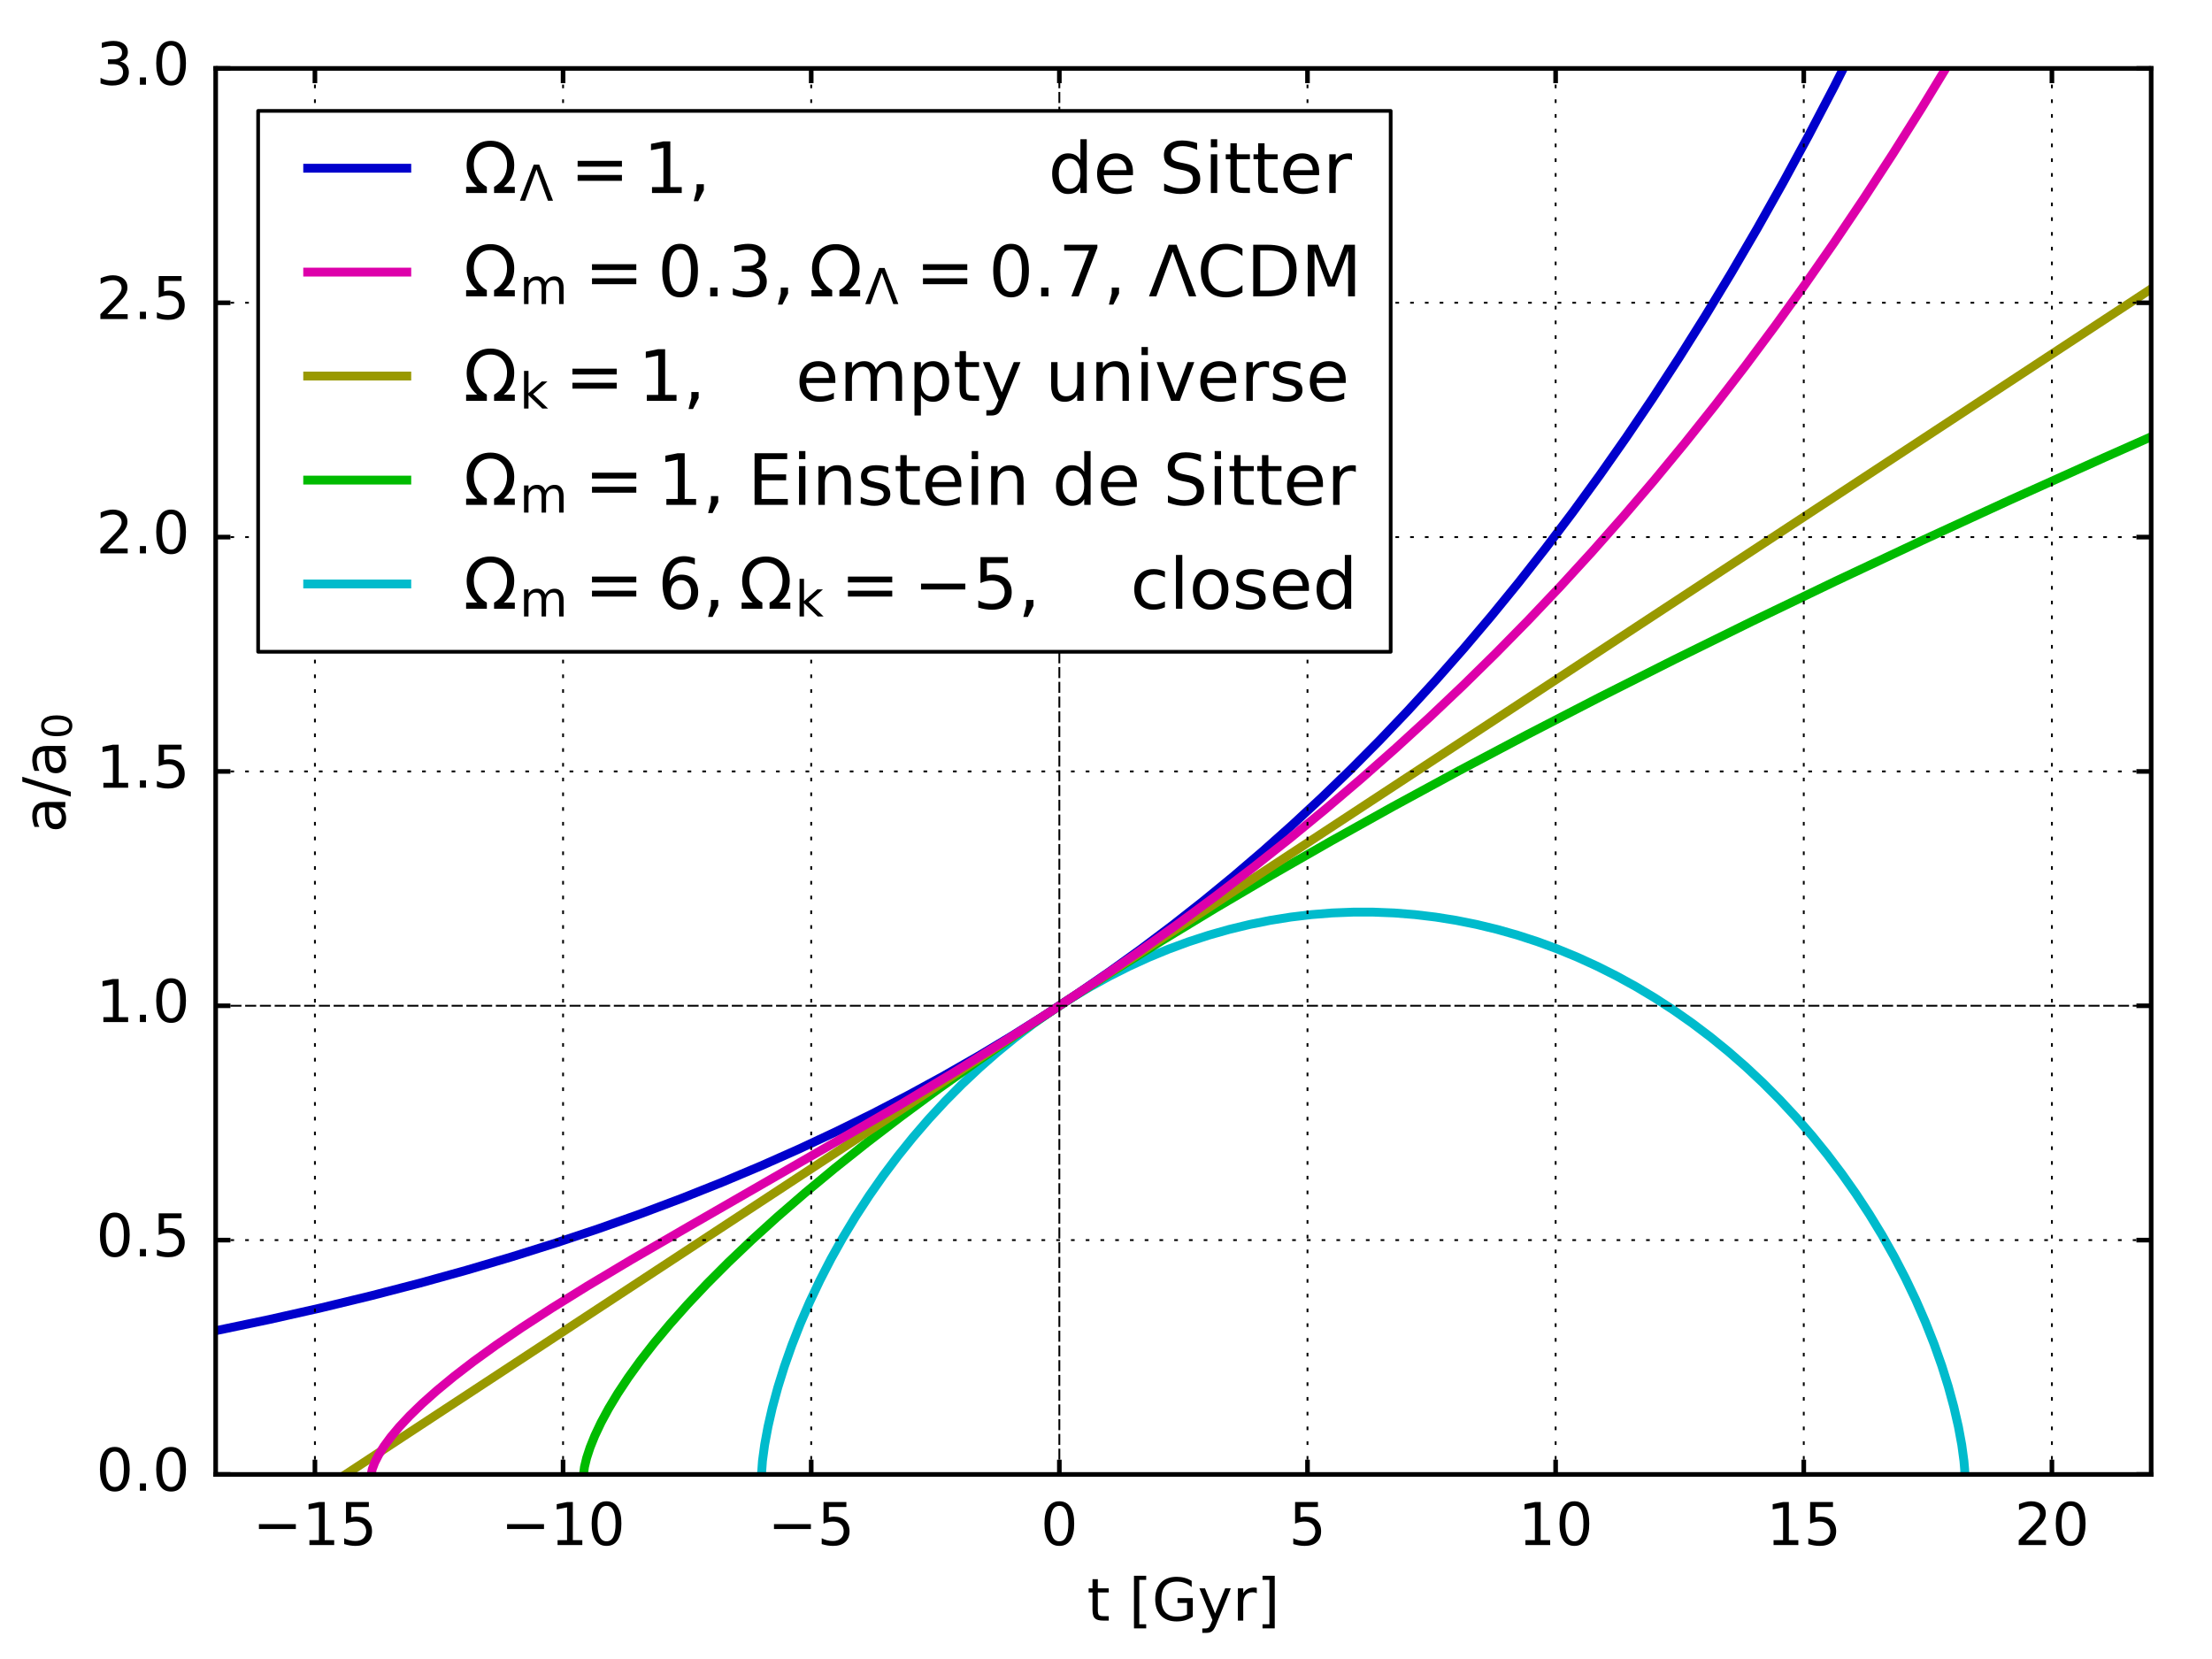
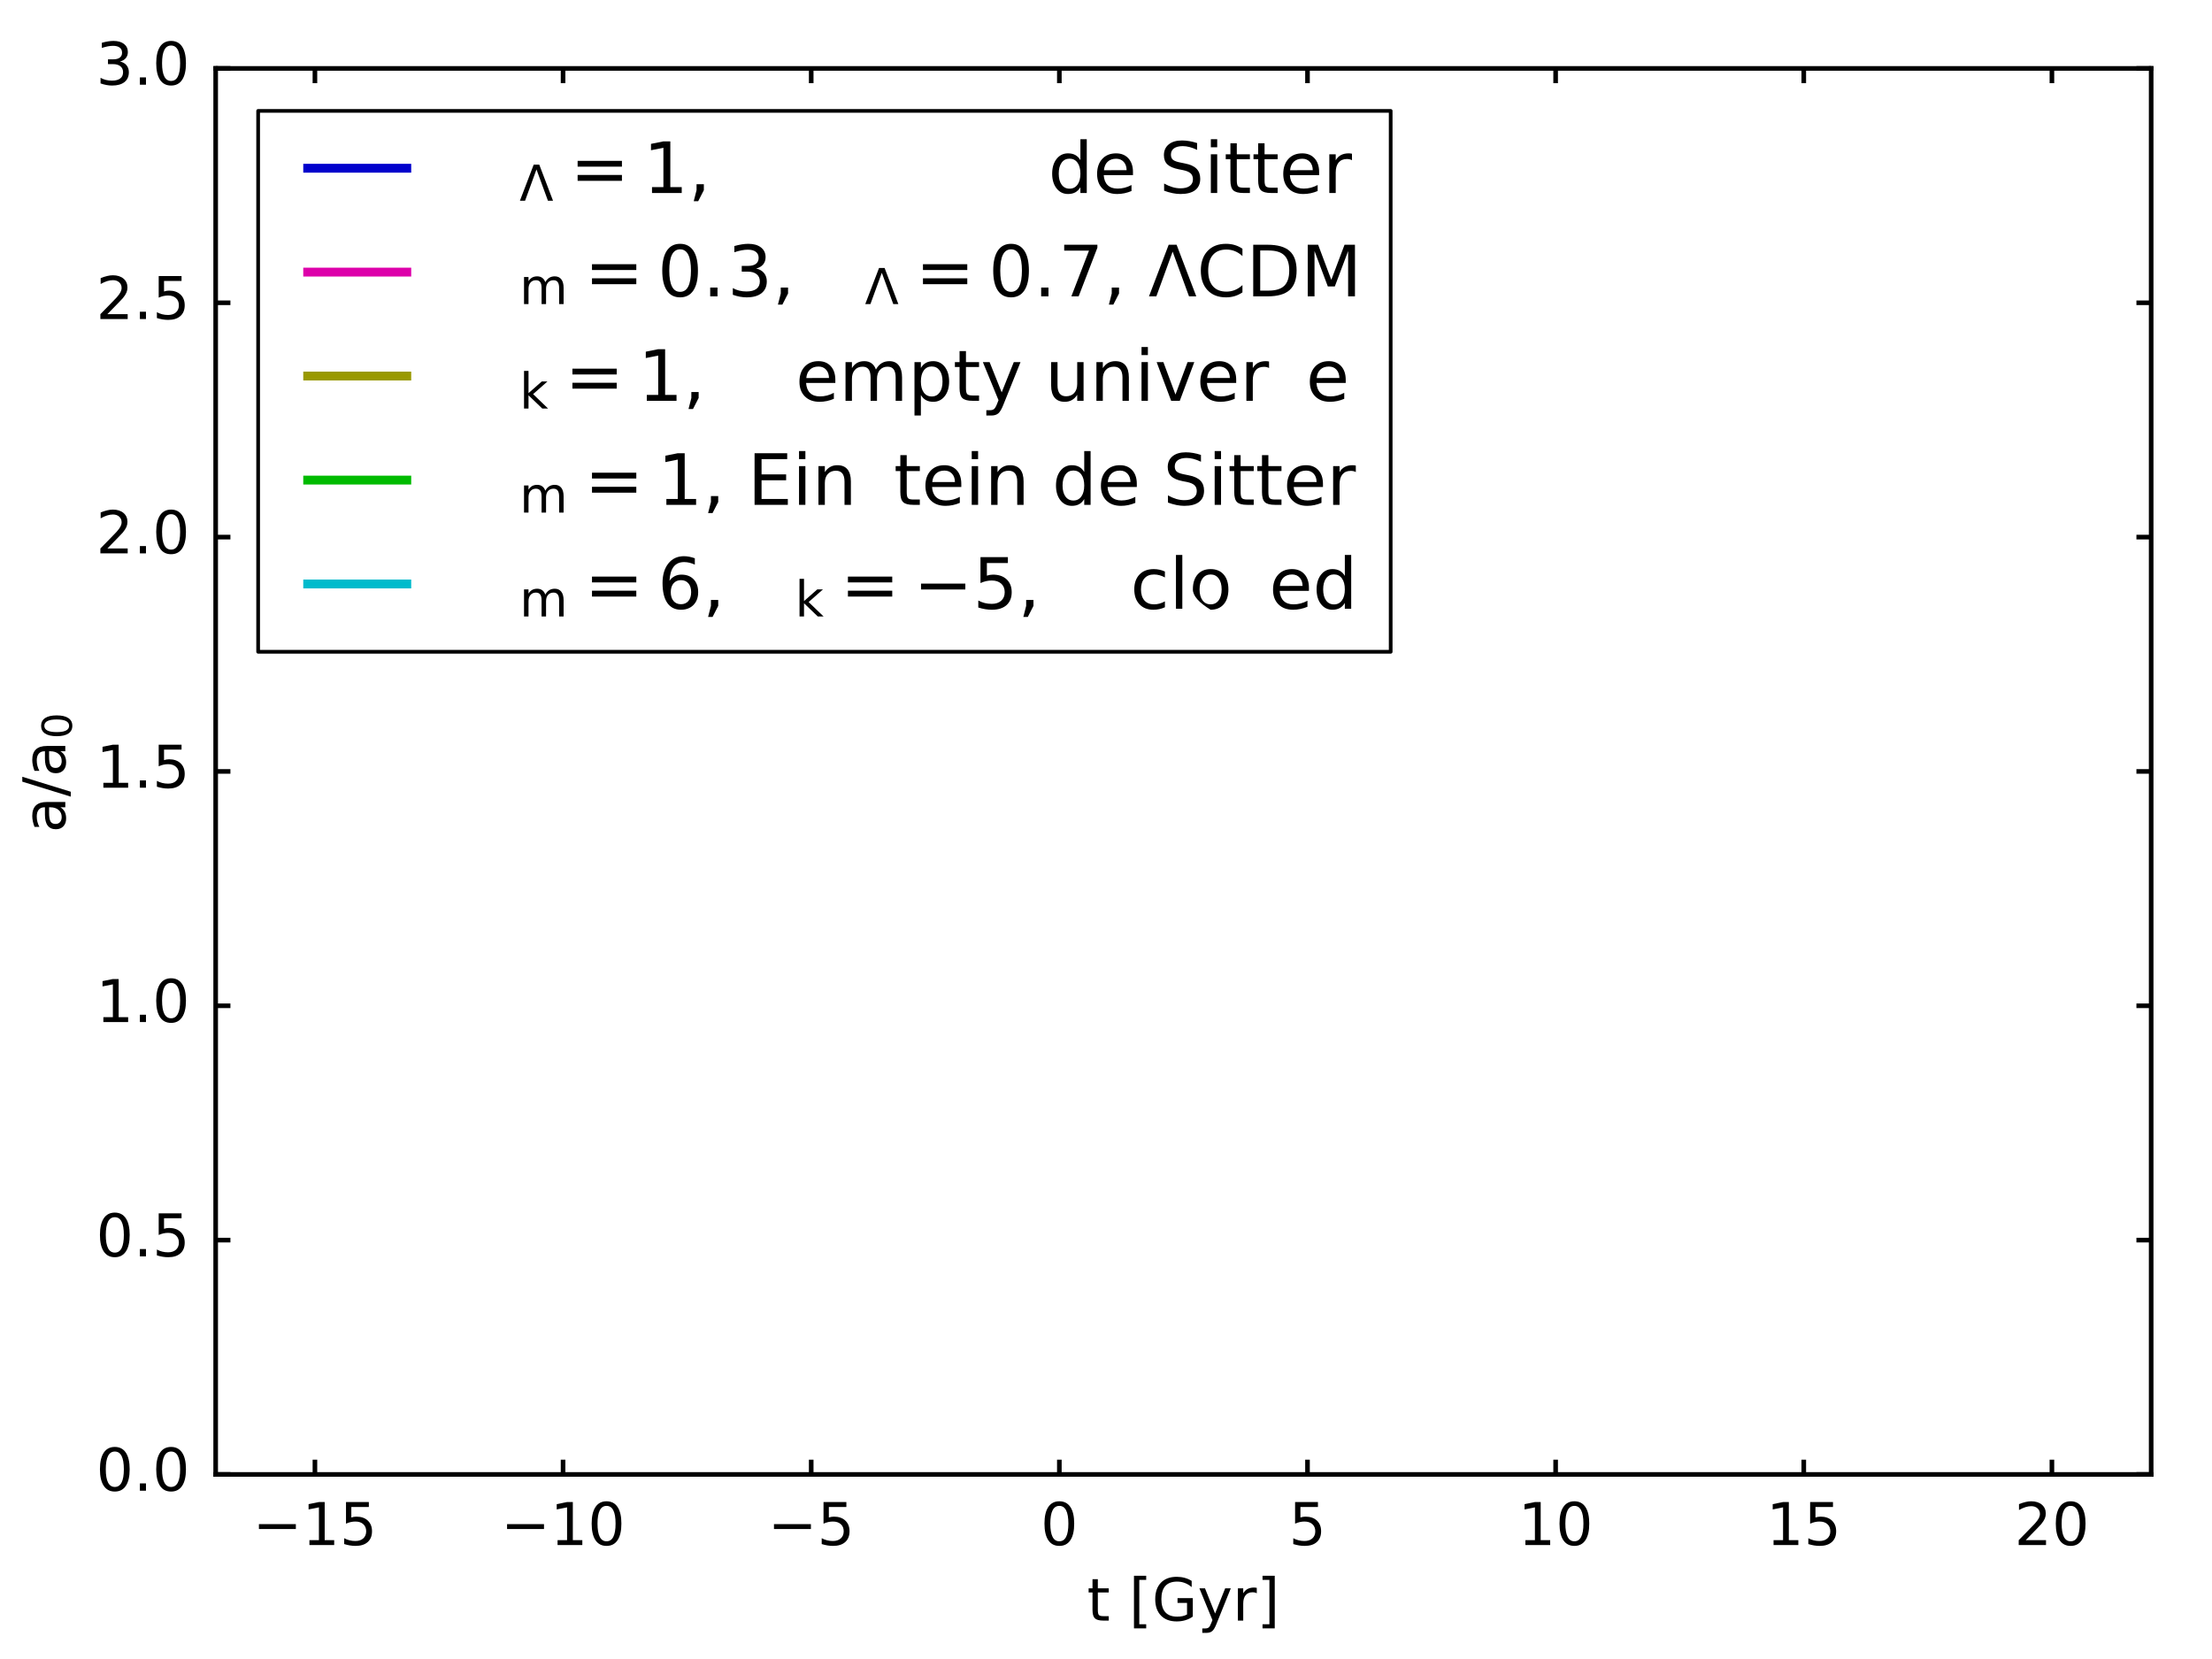
<svg xmlns="http://www.w3.org/2000/svg" xmlns:xlink="http://www.w3.org/1999/xlink" height="450px" version="1.1" viewBox="0 0 600 450" width="600px">
  <title>mplwp_universe_scale_evolution.svg</title>
  <desc>http://commons.wikimedia.org/wiki/File:mplwp_universe_scale_evolution.svg
Plot created with mplwp, the Matplotlib extension for Wikipedia plots.</desc>
  <defs>
    <style type="text/css">
*{stroke-linecap:butt;stroke-linejoin:round;stroke-miterlimit:100000;}
  </style>
  </defs>
  <defs>
    <clipPath id="pa0bd6c6503">
-       <rect height="381.375" width="525.0" x="58.5" y="18.562" />
-     </clipPath>
+       </clipPath>
  </defs>
  <g id="figure_1">
    <g id="patch_1">
      <path d="M 0 450  L 600 450  L 600 0  L 0 0  z  " style="fill:#ffffff;" />
    </g>
    <g id="axes_1">
      <g id="patch_2">
        <path d="M 58.5 399.938  L 583.5 399.938  L 583.5 18.562  L 58.5 18.562  z  " style="fill:#ffffff;" />
      </g>
      <g id="line2d_1">
        <path clip-path="url(#pa0bd6c6503)" d="M 206.554 399.938  L 206.815 396.26  L 207.403 391.917  L 208.317 386.97  L 209.492 381.841  L 210.993 376.301  L 212.756 370.65  L 214.78 364.901  L 217.065 359.071  L 219.611 353.182  L 222.418 347.256  L 225.421 341.434  L 228.62 335.709  L 232.08 329.977  L 235.736 324.358  L 239.522 318.945  L 243.504 313.639  L 247.617 308.528  L 251.926 303.53  L 256.365 298.725  L 260.935 294.109  L 265.57 289.741  L 270.336 285.553  L 275.232 281.548  L 280.194 277.776  L 285.22 274.232  L 290.378 270.868  L 295.6 267.73  L 300.888 264.814  L 306.176 262.15  L 311.529 259.7  L 316.948 257.464  L 322.432 255.444  L 327.915 253.66  L 333.465 252.09  L 339.014 250.752  L 344.563 249.642  L 350.112 248.756  L 355.726 248.085  L 361.34 247.638  L 366.955 247.415  L 372.569 247.415  L 378.183 247.638  L 383.798 248.085  L 389.412 248.756  L 394.961 249.642  L 400.51 250.752  L 406.059 252.09  L 411.543 253.64  L 417.027 255.421  L 422.445 257.413  L 427.864 259.643  L 433.217 262.088  L 438.505 264.745  L 443.728 267.617  L 448.885 270.705  L 453.977 274.011  L 459.004 277.538  L 463.965 281.291  L 468.796 285.222  L 473.562 289.385  L 478.197 293.728  L 482.767 298.317  L 487.206 303.093  L 491.515 308.059  L 495.628 313.137  L 499.61 318.406  L 503.396 323.78  L 507.052 329.355  L 510.512 335.038  L 513.776 340.829  L 516.845 346.73  L 519.652 352.608  L 522.263 358.598  L 524.613 364.551  L 526.702 370.454  L 528.465 376.077  L 529.967 381.581  L 531.207 386.97  L 532.121 391.917  L 532.709 396.26  L 532.904 398.474  L 532.97 399.938  L 532.97 399.938  " style="fill:none;stroke:#00bbcc;stroke-linecap:square;stroke-width:2.4;" />
      </g>
      <g id="line2d_2">
        <path clip-path="url(#pa0bd6c6503)" d="M 158.274 399.938  L 158.529 397.935  L 159.124 395.47  L 160.06 392.611  L 161.335 389.443  L 163.036 385.848  L 165.077 382.066  L 167.544 377.973  L 170.435 373.615  L 173.752 369.023  L 177.494 364.223  L 181.746 359.132  L 186.509 353.784  L 191.782 348.204  L 197.565 342.411  L 203.943 336.342  L 210.832 330.098  L 218.316 323.616  L 226.395 316.915  L 235.155 309.942  L 244.51 302.782  L 254.545 295.384  L 265.261 287.763  L 276.657 279.932  L 288.818 271.848  L 301.66 263.58  L 315.267 255.084  L 329.725 246.322  L 344.948 237.358  L 361.022 228.155  L 377.861 218.77  L 395.635 209.121  L 414.26 199.266  L 433.735 189.212  L 454.146 178.928  L 475.493 168.421  L 497.859 157.663  L 521.162 146.702  L 545.485 135.51  L 570.828 124.094  L 583.5 118.474  L 583.5 118.474  " style="fill:none;stroke:#00bb00;stroke-linecap:square;stroke-width:2.4;" />
      </g>
      <g id="line2d_3">
        <path clip-path="url(#pa0bd6c6503)" d="M 93.738 399.938  L 583.5 78.355  L 583.5 78.355  " style="fill:none;stroke:#999900;stroke-linecap:square;stroke-width:2.4;" />
      </g>
      <g id="line2d_4">
        <path clip-path="url(#pa0bd6c6503)" d="M 58.5 360.953  L 73.095 357.9  L 87.165 354.732  L 100.71 351.456  L 113.835 348.055  L 126.54 344.537  L 138.93 340.875  L 150.9 337.108  L 162.555 333.21  L 173.895 329.185  L 185.025 324.998  L 195.84 320.693  L 206.445 316.231  L 216.735 311.662  L 226.815 306.945  L 236.685 302.081  L 246.345 297.075  L 255.795 291.929  L 265.14 286.588  L 274.275 281.112  L 283.305 275.438  L 292.125 269.636  L 300.84 263.636  L 309.45 257.438  L 317.955 251.039  L 326.25 244.521  L 334.44 237.805  L 342.525 230.891  L 350.505 223.778  L 358.485 216.365  L 366.36 208.745  L 374.13 200.916  L 381.795 192.878  L 389.46 184.516  L 397.02 175.938  L 404.475 167.145  L 411.93 158.006  L 419.28 148.645  L 426.63 138.922  L 433.875 128.969  L 441.12 118.637  L 448.26 108.07  L 455.4 97.105  L 462.54 85.729  L 469.575 74.102  L 476.61 62.044  L 483.645 49.541  L 490.575 36.771  L 497.505 23.537  L 504.435 9.82  L 509.732 -1  L 509.732 -1  " style="fill:none;stroke:#0000cc;stroke-linecap:square;stroke-width:2.4;" />
      </g>
      <g id="line2d_5">
        <path clip-path="url(#pa0bd6c6503)" d="M 100.688 399.938  L 100.978 398.479  L 101.654 396.682  L 102.716 394.599  L 104.165 392.291  L 105.999 389.793  L 108.317 387.022  L 111.117 384.024  L 114.497 380.742  L 118.456 377.216  L 123.091 373.396  L 128.402 369.313  L 134.485 364.92  L 141.534 360.109  L 149.742 354.784  L 159.398 348.791  L 171.179 341.753  L 186.822 332.683  L 244.18 299.659  L 259.147 290.653  L 272.569 282.321  L 285.122 274.268  L 297 266.384  L 308.297 258.62  L 319.209 250.851  L 329.734 243.085  L 339.97 235.257  L 349.916 227.373  L 359.669 219.359  L 369.228 211.215  L 378.595 202.944  L 387.768 194.549  L 396.845 185.941  L 405.729 177.212  L 414.516 168.267  L 423.207 159.104  L 431.801 149.719  L 440.298 140.11  L 448.699 130.274  L 457.003 120.21  L 465.211 109.916  L 473.419 99.264  L 481.53 88.372  L 489.545 77.238  L 497.56 65.723  L 505.478 53.957  L 513.396 41.791  L 521.217 29.365  L 529.039 16.519  L 536.764 3.406  L 539.303 -1  L 539.303 -1  " style="fill:none;stroke:#dd00aa;stroke-linecap:square;stroke-width:2.4;" />
      </g>
      <g id="patch_3">
        <path d="M 58.5 18.562  L 583.5 18.562  " style="fill:none;stroke:#000000;stroke-linecap:square;stroke-linejoin:miter;stroke-width:1.25;" />
      </g>
      <g id="patch_4">
        <path d="M 583.5 399.938  L 583.5 18.562  " style="fill:none;stroke:#000000;stroke-linecap:square;stroke-linejoin:miter;stroke-width:1.25;" />
      </g>
      <g id="patch_5">
        <path d="M 58.5 399.938  L 583.5 399.938  " style="fill:none;stroke:#000000;stroke-linecap:square;stroke-linejoin:miter;stroke-width:1.25;" />
      </g>
      <g id="patch_6">
        <path d="M 58.5 399.938  L 58.5 18.562  " style="fill:none;stroke:#000000;stroke-linecap:square;stroke-linejoin:miter;stroke-width:1.25;" />
      </g>
      <g id="matplotlib.axis_1">
        <g id="xtick_1">
          <g id="line2d_6">
            <path clip-path="url(#pa0bd6c6503)" d="M 85.423 399.938  L 85.423 18.562  " style="fill:none;stroke:#000000;stroke-dasharray:1,3;stroke-dashoffset:0.0;stroke-width:0.5;" />
          </g>
          <g id="line2d_7">
            <defs>
              <path d="M 0 0  L 0 -4  " id="m995b086618" style="stroke:#000000;stroke-width:1.25;" />
            </defs>
            <g>
              <use style="stroke:#000000;stroke-width:1.25;" x="85.423" xlink:href="#m995b086618" y="399.938" />
            </g>
          </g>
          <g id="line2d_8">
            <defs>
              <path d="M 0 0  L 0 4  " id="m87e671568e" style="stroke:#000000;stroke-width:1.25;" />
            </defs>
            <g>
              <use style="stroke:#000000;stroke-width:1.25;" x="85.423" xlink:href="#m87e671568e" y="18.562" />
            </g>
          </g>
          <g id="text_1">
            <defs>
              <path d="M 12.406 8.297  L 28.516 8.297  L 28.516 63.922  L 10.984 60.406  L 10.984 69.391  L 28.422 72.906  L 38.281 72.906  L 38.281 8.297  L 54.391 8.297  L 54.391 0  L 12.406 0  z  " id="DejaVuSans-31" />
              <path d="M 10.797 72.906  L 49.516 72.906  L 49.516 64.594  L 19.828 64.594  L 19.828 46.734  Q 21.969 47.469 24.109 47.828  Q 26.266 48.188 28.422 48.188  Q 40.625 48.188 47.75 41.5  Q 54.891 34.812 54.891 23.391  Q 54.891 11.625 47.562 5.094  Q 40.234 -1.422 26.906 -1.422  Q 22.312 -1.422 17.547 -0.641  Q 12.797 0.141 7.719 1.703  L 7.719 11.625  Q 12.109 9.234 16.797 8.062  Q 21.484 6.891 26.703 6.891  Q 35.156 6.891 40.078 11.328  Q 45.016 15.766 45.016 23.391  Q 45.016 31 40.078 35.438  Q 35.156 39.891 26.703 39.891  Q 22.75 39.891 18.812 39.016  Q 14.891 38.141 10.797 36.281  z  " id="DejaVuSans-35" />
              <path d="M 10.594 35.5  L 73.188 35.5  L 73.188 27.203  L 10.594 27.203  z  " id="DejaVuSans-2212" />
            </defs>
            <g transform="translate(68.539 419.095)scale(0.16 -0.16)">
              <use xlink:href="#DejaVuSans-2212" />
              <use x="83.789" xlink:href="#DejaVuSans-31" />
              <use x="147.412" xlink:href="#DejaVuSans-35" />
            </g>
          </g>
        </g>
        <g id="xtick_2">
          <g id="line2d_9">
            <path clip-path="url(#pa0bd6c6503)" d="M 152.731 399.938  L 152.731 18.562  " style="fill:none;stroke:#000000;stroke-dasharray:1,3;stroke-dashoffset:0.0;stroke-width:0.5;" />
          </g>
          <g id="line2d_10">
            <g>
              <use style="stroke:#000000;stroke-width:1.25;" x="152.731" xlink:href="#m995b086618" y="399.938" />
            </g>
          </g>
          <g id="line2d_11">
            <g>
              <use style="stroke:#000000;stroke-width:1.25;" x="152.731" xlink:href="#m87e671568e" y="18.562" />
            </g>
          </g>
          <g id="text_2">
            <defs>
              <path d="M 31.781 66.406  Q 24.172 66.406 20.328 58.906  Q 16.5 51.422 16.5 36.375  Q 16.5 21.391 20.328 13.891  Q 24.172 6.391 31.781 6.391  Q 39.453 6.391 43.281 13.891  Q 47.125 21.391 47.125 36.375  Q 47.125 51.422 43.281 58.906  Q 39.453 66.406 31.781 66.406  M 31.781 74.219  Q 44.047 74.219 50.516 64.516  Q 56.984 54.828 56.984 36.375  Q 56.984 17.969 50.516 8.266  Q 44.047 -1.422 31.781 -1.422  Q 19.531 -1.422 13.062 8.266  Q 6.594 17.969 6.594 36.375  Q 6.594 54.828 13.062 64.516  Q 19.531 74.219 31.781 74.219  " id="DejaVuSans-30" />
            </defs>
            <g transform="translate(135.847 419.095)scale(0.16 -0.16)">
              <use xlink:href="#DejaVuSans-2212" />
              <use x="83.789" xlink:href="#DejaVuSans-31" />
              <use x="147.412" xlink:href="#DejaVuSans-30" />
            </g>
          </g>
        </g>
        <g id="xtick_3">
          <g id="line2d_12">
-             <path clip-path="url(#pa0bd6c6503)" d="M 220.038 399.938  L 220.038 18.562  " style="fill:none;stroke:#000000;stroke-dasharray:1,3;stroke-dashoffset:0.0;stroke-width:0.5;" />
-           </g>
+             </g>
          <g id="line2d_13">
            <g>
              <use style="stroke:#000000;stroke-width:1.25;" x="220.038" xlink:href="#m995b086618" y="399.938" />
            </g>
          </g>
          <g id="line2d_14">
            <g>
              <use style="stroke:#000000;stroke-width:1.25;" x="220.038" xlink:href="#m87e671568e" y="18.562" />
            </g>
          </g>
          <g id="text_3">
            <g transform="translate(208.245 419.095)scale(0.16 -0.16)">
              <use xlink:href="#DejaVuSans-2212" />
              <use x="83.789" xlink:href="#DejaVuSans-35" />
            </g>
          </g>
        </g>
        <g id="xtick_4">
          <g id="line2d_15">
            <path clip-path="url(#pa0bd6c6503)" d="M 287.346 399.938  L 287.346 18.562  " style="fill:none;stroke:#000000;stroke-dasharray:3,1;stroke-dashoffset:0.0;stroke-width:0.5;" />
          </g>
          <g id="line2d_16">
            <g>
              <use style="stroke:#000000;stroke-width:1.25;" x="287.346" xlink:href="#m995b086618" y="399.938" />
            </g>
          </g>
          <g id="line2d_17">
            <g>
              <use style="stroke:#000000;stroke-width:1.25;" x="287.346" xlink:href="#m87e671568e" y="18.562" />
            </g>
          </g>
          <g id="text_4">
            <g transform="translate(282.256 419.095)scale(0.16 -0.16)">
              <use xlink:href="#DejaVuSans-30" />
            </g>
          </g>
        </g>
        <g id="xtick_5">
          <g id="line2d_18">
            <path clip-path="url(#pa0bd6c6503)" d="M 354.654 399.938  L 354.654 18.562  " style="fill:none;stroke:#000000;stroke-dasharray:1,3;stroke-dashoffset:0.0;stroke-width:0.5;" />
          </g>
          <g id="line2d_19">
            <g>
              <use style="stroke:#000000;stroke-width:1.25;" x="354.654" xlink:href="#m995b086618" y="399.938" />
            </g>
          </g>
          <g id="line2d_20">
            <g>
              <use style="stroke:#000000;stroke-width:1.25;" x="354.654" xlink:href="#m87e671568e" y="18.562" />
            </g>
          </g>
          <g id="text_5">
            <g transform="translate(349.564 419.095)scale(0.16 -0.16)">
              <use xlink:href="#DejaVuSans-35" />
            </g>
          </g>
        </g>
        <g id="xtick_6">
          <g id="line2d_21">
            <path clip-path="url(#pa0bd6c6503)" d="M 421.962 399.938  L 421.962 18.562  " style="fill:none;stroke:#000000;stroke-dasharray:1,3;stroke-dashoffset:0.0;stroke-width:0.5;" />
          </g>
          <g id="line2d_22">
            <g>
              <use style="stroke:#000000;stroke-width:1.25;" x="421.962" xlink:href="#m995b086618" y="399.938" />
            </g>
          </g>
          <g id="line2d_23">
            <g>
              <use style="stroke:#000000;stroke-width:1.25;" x="421.962" xlink:href="#m87e671568e" y="18.562" />
            </g>
          </g>
          <g id="text_6">
            <g transform="translate(411.782 419.095)scale(0.16 -0.16)">
              <use xlink:href="#DejaVuSans-31" />
              <use x="63.623" xlink:href="#DejaVuSans-30" />
            </g>
          </g>
        </g>
        <g id="xtick_7">
          <g id="line2d_24">
            <path clip-path="url(#pa0bd6c6503)" d="M 489.269 399.938  L 489.269 18.562  " style="fill:none;stroke:#000000;stroke-dasharray:1,3;stroke-dashoffset:0.0;stroke-width:0.5;" />
          </g>
          <g id="line2d_25">
            <g>
              <use style="stroke:#000000;stroke-width:1.25;" x="489.269" xlink:href="#m995b086618" y="399.938" />
            </g>
          </g>
          <g id="line2d_26">
            <g>
              <use style="stroke:#000000;stroke-width:1.25;" x="489.269" xlink:href="#m87e671568e" y="18.562" />
            </g>
          </g>
          <g id="text_7">
            <g transform="translate(479.089 419.095)scale(0.16 -0.16)">
              <use xlink:href="#DejaVuSans-31" />
              <use x="63.623" xlink:href="#DejaVuSans-35" />
            </g>
          </g>
        </g>
        <g id="xtick_8">
          <g id="line2d_27">
            <path clip-path="url(#pa0bd6c6503)" d="M 556.577 399.938  L 556.577 18.562  " style="fill:none;stroke:#000000;stroke-dasharray:1,3;stroke-dashoffset:0.0;stroke-width:0.5;" />
          </g>
          <g id="line2d_28">
            <g>
              <use style="stroke:#000000;stroke-width:1.25;" x="556.577" xlink:href="#m995b086618" y="399.938" />
            </g>
          </g>
          <g id="line2d_29">
            <g>
              <use style="stroke:#000000;stroke-width:1.25;" x="556.577" xlink:href="#m87e671568e" y="18.562" />
            </g>
          </g>
          <g id="text_8">
            <defs>
              <path d="M 19.188 8.297  L 53.609 8.297  L 53.609 0  L 7.328 0  L 7.328 8.297  Q 12.938 14.109 22.625 23.891  Q 32.328 33.688 34.812 36.531  Q 39.547 41.844 41.422 45.531  Q 43.312 49.219 43.312 52.781  Q 43.312 58.594 39.234 62.25  Q 35.156 65.922 28.609 65.922  Q 23.969 65.922 18.812 64.312  Q 13.672 62.703 7.812 59.422  L 7.812 69.391  Q 13.766 71.781 18.938 73  Q 24.125 74.219 28.422 74.219  Q 39.75 74.219 46.484 68.547  Q 53.219 62.891 53.219 53.422  Q 53.219 48.922 51.531 44.891  Q 49.859 40.875 45.406 35.406  Q 44.188 33.984 37.641 27.219  Q 31.109 20.453 19.188 8.297  " id="DejaVuSans-32" />
            </defs>
            <g transform="translate(546.397 419.095)scale(0.16 -0.16)">
              <use xlink:href="#DejaVuSans-32" />
              <use x="63.623" xlink:href="#DejaVuSans-30" />
            </g>
          </g>
        </g>
        <g id="text_9">
          <defs>
            <path d="M 8.594 75.984  L 29.297 75.984  L 29.297 69  L 17.578 69  L 17.578 -6.203  L 29.297 -6.203  L 29.297 -13.188  L 8.594 -13.188  z  " id="DejaVuSans-5b" />
            <path d="M 30.422 75.984  L 30.422 -13.188  L 9.719 -13.188  L 9.719 -6.203  L 21.391 -6.203  L 21.391 69  L 9.719 69  L 9.719 75.984  z  " id="DejaVuSans-5d" />
            <path d="M 59.516 10.406  L 59.516 29.984  L 43.406 29.984  L 43.406 38.094  L 69.281 38.094  L 69.281 6.781  Q 63.578 2.734 56.688 0.656  Q 49.812 -1.422 42 -1.422  Q 24.906 -1.422 15.25 8.562  Q 5.609 18.562 5.609 36.375  Q 5.609 54.25 15.25 64.234  Q 24.906 74.219 42 74.219  Q 49.125 74.219 55.547 72.453  Q 61.969 70.703 67.391 67.281  L 67.391 56.781  Q 61.922 61.422 55.766 63.766  Q 49.609 66.109 42.828 66.109  Q 29.438 66.109 22.719 58.641  Q 16.016 51.172 16.016 36.375  Q 16.016 21.625 22.719 14.156  Q 29.438 6.688 42.828 6.688  Q 48.047 6.688 52.141 7.594  Q 56.25 8.5 59.516 10.406  " id="DejaVuSans-47" />
            <path d="M 32.172 -5.078  Q 28.375 -14.844 24.75 -17.812  Q 21.141 -20.797 15.094 -20.797  L 7.906 -20.797  L 7.906 -13.281  L 13.188 -13.281  Q 16.891 -13.281 18.938 -11.516  Q 21 -9.766 23.484 -3.219  L 25.094 0.875  L 2.984 54.688  L 12.5 54.688  L 29.594 11.922  L 46.688 54.688  L 56.203 54.688  z  " id="DejaVuSans-79" />
            <path d="M 18.312 70.219  L 18.312 54.688  L 36.812 54.688  L 36.812 47.703  L 18.312 47.703  L 18.312 18.016  Q 18.312 11.328 20.141 9.422  Q 21.969 7.516 27.594 7.516  L 36.812 7.516  L 36.812 0  L 27.594 0  Q 17.188 0 13.234 3.875  Q 9.281 7.766 9.281 18.016  L 9.281 47.703  L 2.688 47.703  L 2.688 54.688  L 9.281 54.688  L 9.281 70.219  z  " id="DejaVuSans-74" />
            <path d="M 41.109 46.297  Q 39.594 47.172 37.812 47.578  Q 36.031 48 33.891 48  Q 26.266 48 22.188 43.047  Q 18.109 38.094 18.109 28.812  L 18.109 0  L 9.078 0  L 9.078 54.688  L 18.109 54.688  L 18.109 46.188  Q 20.953 51.172 25.484 53.578  Q 30.031 56 36.531 56  Q 37.453 56 38.578 55.875  Q 39.703 55.766 41.062 55.516  z  " id="DejaVuSans-72" />
          </defs>
          <g transform="translate(294.856 439.58)scale(0.16 -0.16)">
            <use xlink:href="#DejaVuSans-74" />
            <use x="39.209" xlink:href="#DejaVuSans-20" />
            <use x="70.996" xlink:href="#DejaVuSans-5b" />
            <use x="110.01" xlink:href="#DejaVuSans-47" />
            <use x="187.5" xlink:href="#DejaVuSans-79" />
            <use x="246.68" xlink:href="#DejaVuSans-72" />
            <use x="287.793" xlink:href="#DejaVuSans-5d" />
          </g>
        </g>
      </g>
      <g id="matplotlib.axis_2">
        <g id="ytick_1">
          <g id="line2d_30">
            <path clip-path="url(#pa0bd6c6503)" d="M 58.5 399.938  L 583.5 399.938  " style="fill:none;stroke:#000000;stroke-dasharray:1,3;stroke-dashoffset:0.0;stroke-width:0.5;" />
          </g>
          <g id="line2d_31">
            <defs>
              <path d="M 0 0  L 4 0  " id="mefe770e7f3" style="stroke:#000000;stroke-width:1.25;" />
            </defs>
            <g>
              <use style="stroke:#000000;stroke-width:1.25;" x="58.5" xlink:href="#mefe770e7f3" y="399.938" />
            </g>
          </g>
          <g id="line2d_32">
            <defs>
              <path d="M 0 0  L -4 0  " id="m64259ddfaf" style="stroke:#000000;stroke-width:1.25;" />
            </defs>
            <g>
              <use style="stroke:#000000;stroke-width:1.25;" x="583.5" xlink:href="#m64259ddfaf" y="399.938" />
            </g>
          </g>
          <g id="text_10">
            <defs>
              <path d="M 10.688 12.406  L 21 12.406  L 21 0  L 10.688 0  z  " id="DejaVuSans-2e" />
            </defs>
            <g transform="translate(26.055 404.353)scale(0.16 -0.16)">
              <use xlink:href="#DejaVuSans-30" />
              <use x="63.623" xlink:href="#DejaVuSans-2e" />
              <use x="95.41" xlink:href="#DejaVuSans-30" />
            </g>
          </g>
        </g>
        <g id="ytick_2">
          <g id="line2d_33">
            <path clip-path="url(#pa0bd6c6503)" d="M 58.5 336.375  L 583.5 336.375  " style="fill:none;stroke:#000000;stroke-dasharray:1,3;stroke-dashoffset:0.0;stroke-width:0.5;" />
          </g>
          <g id="line2d_34">
            <g>
              <use style="stroke:#000000;stroke-width:1.25;" x="58.5" xlink:href="#mefe770e7f3" y="336.375" />
            </g>
          </g>
          <g id="line2d_35">
            <g>
              <use style="stroke:#000000;stroke-width:1.25;" x="583.5" xlink:href="#m64259ddfaf" y="336.375" />
            </g>
          </g>
          <g id="text_11">
            <g transform="translate(26.055 340.79)scale(0.16 -0.16)">
              <use xlink:href="#DejaVuSans-30" />
              <use x="63.623" xlink:href="#DejaVuSans-2e" />
              <use x="95.41" xlink:href="#DejaVuSans-35" />
            </g>
          </g>
        </g>
        <g id="ytick_3">
          <g id="line2d_36">
-             <path clip-path="url(#pa0bd6c6503)" d="M 58.5 272.812  L 583.5 272.812  " style="fill:none;stroke:#000000;stroke-dasharray:3,1;stroke-dashoffset:0.0;stroke-width:0.5;" />
-           </g>
+             </g>
          <g id="line2d_37">
            <g>
              <use style="stroke:#000000;stroke-width:1.25;" x="58.5" xlink:href="#mefe770e7f3" y="272.812" />
            </g>
          </g>
          <g id="line2d_38">
            <g>
              <use style="stroke:#000000;stroke-width:1.25;" x="583.5" xlink:href="#m64259ddfaf" y="272.812" />
            </g>
          </g>
          <g id="text_12">
            <g transform="translate(26.055 277.228)scale(0.16 -0.16)">
              <use xlink:href="#DejaVuSans-31" />
              <use x="63.623" xlink:href="#DejaVuSans-2e" />
              <use x="95.41" xlink:href="#DejaVuSans-30" />
            </g>
          </g>
        </g>
        <g id="ytick_4">
          <g id="line2d_39">
            <path clip-path="url(#pa0bd6c6503)" d="M 58.5 209.25  L 583.5 209.25  " style="fill:none;stroke:#000000;stroke-dasharray:1,3;stroke-dashoffset:0.0;stroke-width:0.5;" />
          </g>
          <g id="line2d_40">
            <g>
              <use style="stroke:#000000;stroke-width:1.25;" x="58.5" xlink:href="#mefe770e7f3" y="209.25" />
            </g>
          </g>
          <g id="line2d_41">
            <g>
              <use style="stroke:#000000;stroke-width:1.25;" x="583.5" xlink:href="#m64259ddfaf" y="209.25" />
            </g>
          </g>
          <g id="text_13">
            <g transform="translate(26.055 213.665)scale(0.16 -0.16)">
              <use xlink:href="#DejaVuSans-31" />
              <use x="63.623" xlink:href="#DejaVuSans-2e" />
              <use x="95.41" xlink:href="#DejaVuSans-35" />
            </g>
          </g>
        </g>
        <g id="ytick_5">
          <g id="line2d_42">
            <path clip-path="url(#pa0bd6c6503)" d="M 58.5 145.688  L 583.5 145.688  " style="fill:none;stroke:#000000;stroke-dasharray:1,3;stroke-dashoffset:0.0;stroke-width:0.5;" />
          </g>
          <g id="line2d_43">
            <g>
              <use style="stroke:#000000;stroke-width:1.25;" x="58.5" xlink:href="#mefe770e7f3" y="145.688" />
            </g>
          </g>
          <g id="line2d_44">
            <g>
              <use style="stroke:#000000;stroke-width:1.25;" x="583.5" xlink:href="#m64259ddfaf" y="145.688" />
            </g>
          </g>
          <g id="text_14">
            <g transform="translate(26.055 150.102)scale(0.16 -0.16)">
              <use xlink:href="#DejaVuSans-32" />
              <use x="63.623" xlink:href="#DejaVuSans-2e" />
              <use x="95.41" xlink:href="#DejaVuSans-30" />
            </g>
          </g>
        </g>
        <g id="ytick_6">
          <g id="line2d_45">
            <path clip-path="url(#pa0bd6c6503)" d="M 58.5 82.125  L 583.5 82.125  " style="fill:none;stroke:#000000;stroke-dasharray:1,3;stroke-dashoffset:0.0;stroke-width:0.5;" />
          </g>
          <g id="line2d_46">
            <g>
              <use style="stroke:#000000;stroke-width:1.25;" x="58.5" xlink:href="#mefe770e7f3" y="82.125" />
            </g>
          </g>
          <g id="line2d_47">
            <g>
              <use style="stroke:#000000;stroke-width:1.25;" x="583.5" xlink:href="#m64259ddfaf" y="82.125" />
            </g>
          </g>
          <g id="text_15">
            <g transform="translate(26.055 86.54)scale(0.16 -0.16)">
              <use xlink:href="#DejaVuSans-32" />
              <use x="63.623" xlink:href="#DejaVuSans-2e" />
              <use x="95.41" xlink:href="#DejaVuSans-35" />
            </g>
          </g>
        </g>
        <g id="ytick_7">
          <g id="line2d_48">
            <path clip-path="url(#pa0bd6c6503)" d="M 58.5 18.562  L 583.5 18.562  " style="fill:none;stroke:#000000;stroke-dasharray:1,3;stroke-dashoffset:0.0;stroke-width:0.5;" />
          </g>
          <g id="line2d_49">
            <g>
              <use style="stroke:#000000;stroke-width:1.25;" x="58.5" xlink:href="#mefe770e7f3" y="18.562" />
            </g>
          </g>
          <g id="line2d_50">
            <g>
              <use style="stroke:#000000;stroke-width:1.25;" x="583.5" xlink:href="#m64259ddfaf" y="18.562" />
            </g>
          </g>
          <g id="text_16">
            <defs>
              <path d="M 40.578 39.312  Q 47.656 37.797 51.625 33  Q 55.609 28.219 55.609 21.188  Q 55.609 10.406 48.188 4.484  Q 40.766 -1.422 27.094 -1.422  Q 22.516 -1.422 17.656 -0.516  Q 12.797 0.391 7.625 2.203  L 7.625 11.719  Q 11.719 9.328 16.594 8.109  Q 21.484 6.891 26.812 6.891  Q 36.078 6.891 40.938 10.547  Q 45.797 14.203 45.797 21.188  Q 45.797 27.641 41.281 31.266  Q 36.766 34.906 28.719 34.906  L 20.219 34.906  L 20.219 43.016  L 29.109 43.016  Q 36.375 43.016 40.234 45.922  Q 44.094 48.828 44.094 54.297  Q 44.094 59.906 40.109 62.906  Q 36.141 65.922 28.719 65.922  Q 24.656 65.922 20.016 65.031  Q 15.375 64.156 9.812 62.312  L 9.812 71.094  Q 15.438 72.656 20.344 73.438  Q 25.25 74.219 29.594 74.219  Q 40.828 74.219 47.359 69.109  Q 53.906 64.016 53.906 55.328  Q 53.906 49.266 50.438 45.094  Q 46.969 40.922 40.578 39.312  " id="DejaVuSans-33" />
            </defs>
            <g transform="translate(26.055 22.977)scale(0.16 -0.16)">
              <use xlink:href="#DejaVuSans-33" />
              <use x="63.623" xlink:href="#DejaVuSans-2e" />
              <use x="95.41" xlink:href="#DejaVuSans-30" />
            </g>
          </g>
        </g>
        <g id="text_17">
          <defs>
            <path d="M 25.391 72.906  L 33.688 72.906  L 8.297 -9.281  L 0 -9.281  z  " id="DejaVuSans-2f" />
            <path d="M 34.281 27.484  Q 23.391 27.484 19.188 25  Q 14.984 22.516 14.984 16.5  Q 14.984 11.719 18.141 8.906  Q 21.297 6.109 26.703 6.109  Q 34.188 6.109 38.703 11.406  Q 43.219 16.703 43.219 25.484  L 43.219 27.484  z  M 52.203 31.203  L 52.203 0  L 43.219 0  L 43.219 8.297  Q 40.141 3.328 35.547 0.953  Q 30.953 -1.422 24.312 -1.422  Q 15.922 -1.422 10.953 3.297  Q 6 8.016 6 15.922  Q 6 25.141 12.172 29.828  Q 18.359 34.516 30.609 34.516  L 43.219 34.516  L 43.219 35.406  Q 43.219 41.609 39.141 45  Q 35.062 48.391 27.688 48.391  Q 23 48.391 18.547 47.266  Q 14.109 46.141 10.016 43.891  L 10.016 52.203  Q 14.938 54.109 19.578 55.047  Q 24.219 56 28.609 56  Q 40.484 56 46.344 49.844  Q 52.203 43.703 52.203 31.203  " id="DejaVuSans-61" />
          </defs>
          <g transform="translate(17.727 225.89)rotate(-90.0)scale(0.16 -0.16)">
            <use transform="translate(0.0 0.094)" xlink:href="#DejaVuSans-61" />
            <use transform="translate(61.279 0.094)" xlink:href="#DejaVuSans-2f" />
            <use transform="translate(94.971 0.094)" xlink:href="#DejaVuSans-61" />
            <use transform="translate(159.121 -10.844)scale(0.7)" xlink:href="#DejaVuSans-30" />
          </g>
        </g>
      </g>
      <g id="legend_1">
        <g id="patch_7">
          <path d="M 70.02 176.794  L 377.22 176.794  L 377.22 30.082  L 70.02 30.082  z  " style="fill:#ffffff;stroke:#000000;stroke-linejoin:miter;" />
        </g>
        <g id="line2d_51">
          <path d="M 83.46 45.632  L 110.34 45.632  " style="fill:none;stroke:#0000cc;stroke-linecap:square;stroke-width:2.4;" />
        </g>
        <g id="line2d_52" />
        <g id="text_18">
          <defs>
            <path d="M 11.719 12.406  L 22.016 12.406  L 22.016 4  L 14.016 -11.625  L 7.719 -11.625  L 11.719 4  z  " id="DejaVuSans-2c" />
            <path d="M 10.594 45.406  L 73.188 45.406  L 73.188 37.203  L 10.594 37.203  z  M 10.594 25.484  L 73.188 25.484  L 73.188 17.188  L 10.594 17.188  z  " id="DejaVuSans-3d" />
-             <path d="M 72.609 8.688  L 72.609 0  L 43.312 0  L 43.312 8.688  Q 51.953 13.422 56.781 21.531  Q 61.625 29.641 61.625 39.5  Q 61.625 51.219 55.172 58.297  Q 48.734 65.375 38.188 65.375  Q 27.641 65.375 21.172 58.266  Q 14.703 51.172 14.703 39.5  Q 14.703 29.641 19.531 21.531  Q 24.422 13.422 33.109 8.688  L 33.109 0  L 3.812 0  L 3.812 8.688  L 19.391 8.688  Q 11.672 15.484 8.109 22.75  Q 4.594 30.031 4.594 39.016  Q 4.594 54.547 13.969 64.156  Q 23.297 73.781 38.188 73.781  Q 52.984 73.781 62.406 64.156  Q 71.781 54.594 71.781 39.5  Q 71.781 30.031 68.312 22.797  Q 64.844 15.578 56.984 8.688  z  " id="DejaVuSans-3a9" />
            <path d="M 11.188 0  L 0.781 0  L 28.609 72.906  L 39.797 72.906  L 67.578 0  L 57.328 0  L 34.188 63.188  z  " id="DejaVuSans-39b" />
            <path d="M 9.422 54.688  L 18.406 54.688  L 18.406 0  L 9.422 0  z  M 9.422 75.984  L 18.406 75.984  L 18.406 64.594  L 9.422 64.594  z  " id="DejaVuSans-69" />
            <path d="M 53.516 70.516  L 53.516 60.891  Q 47.906 63.578 42.922 64.891  Q 37.938 66.219 33.297 66.219  Q 25.25 66.219 20.875 63.094  Q 16.5 59.969 16.5 54.203  Q 16.5 49.359 19.406 46.891  Q 22.312 44.438 30.422 42.922  L 36.375 41.703  Q 47.406 39.594 52.656 34.297  Q 57.906 29 57.906 20.125  Q 57.906 9.516 50.797 4.047  Q 43.703 -1.422 29.984 -1.422  Q 24.812 -1.422 18.969 -0.25  Q 13.141 0.922 6.891 3.219  L 6.891 13.375  Q 12.891 10.016 18.656 8.297  Q 24.422 6.594 29.984 6.594  Q 38.422 6.594 43.016 9.906  Q 47.609 13.234 47.609 19.391  Q 47.609 24.75 44.312 27.781  Q 41.016 30.812 33.5 32.328  L 27.484 33.5  Q 16.453 35.688 11.516 40.375  Q 6.594 45.062 6.594 53.422  Q 6.594 63.094 13.406 68.656  Q 20.219 74.219 32.172 74.219  Q 37.312 74.219 42.625 73.281  Q 47.953 72.359 53.516 70.516  " id="DejaVuSans-53" />
            <path d="M 45.406 46.391  L 45.406 75.984  L 54.391 75.984  L 54.391 0  L 45.406 0  L 45.406 8.203  Q 42.578 3.328 38.25 0.953  Q 33.938 -1.422 27.875 -1.422  Q 17.969 -1.422 11.734 6.484  Q 5.516 14.406 5.516 27.297  Q 5.516 40.188 11.734 48.094  Q 17.969 56 27.875 56  Q 33.938 56 38.25 53.625  Q 42.578 51.266 45.406 46.391  M 14.797 27.297  Q 14.797 17.391 18.875 11.75  Q 22.953 6.109 30.078 6.109  Q 37.203 6.109 41.297 11.75  Q 45.406 17.391 45.406 27.297  Q 45.406 37.203 41.297 42.844  Q 37.203 48.484 30.078 48.484  Q 22.953 48.484 18.875 42.844  Q 14.797 37.203 14.797 27.297  " id="DejaVuSans-64" />
            <path d="M 56.203 29.594  L 56.203 25.203  L 14.891 25.203  Q 15.484 15.922 20.484 11.062  Q 25.484 6.203 34.422 6.203  Q 39.594 6.203 44.453 7.469  Q 49.312 8.734 54.109 11.281  L 54.109 2.781  Q 49.266 0.734 44.188 -0.344  Q 39.109 -1.422 33.891 -1.422  Q 20.797 -1.422 13.156 6.188  Q 5.516 13.812 5.516 26.812  Q 5.516 40.234 12.766 48.109  Q 20.016 56 32.328 56  Q 43.359 56 49.781 48.891  Q 56.203 41.797 56.203 29.594  M 47.219 32.234  Q 47.125 39.594 43.094 43.984  Q 39.062 48.391 32.422 48.391  Q 24.906 48.391 20.391 44.141  Q 15.875 39.891 15.188 32.172  z  " id="DejaVuSans-65" />
          </defs>
          <g transform="translate(125.7 52.352)scale(0.192 -0.192)">
            <use transform="translate(0.0 0.016)" xlink:href="#DejaVuSans-3a9" />
            <use transform="translate(79.287 -10.922)scale(0.7)" xlink:href="#DejaVuSans-39b" />
            <use transform="translate(150.757 0.016)" xlink:href="#DejaVuSans-3d" />
            <use transform="translate(254.028 0.016)" xlink:href="#DejaVuSans-31" />
            <use transform="translate(317.651 0.016)" xlink:href="#DejaVuSans-2c" />
            <use transform="translate(349.438 0.016)" xlink:href="#DejaVuSans-20" />
            <use transform="translate(381.226 0.016)" xlink:href="#DejaVuSans-20" />
            <use transform="translate(413.013 0.016)" xlink:href="#DejaVuSans-20" />
            <use transform="translate(444.8 0.016)" xlink:href="#DejaVuSans-20" />
            <use transform="translate(476.587 0.016)" xlink:href="#DejaVuSans-20" />
            <use transform="translate(508.374 0.016)" xlink:href="#DejaVuSans-20" />
            <use transform="translate(540.161 0.016)" xlink:href="#DejaVuSans-20" />
            <use transform="translate(571.948 0.016)" xlink:href="#DejaVuSans-20" />
            <use transform="translate(603.735 0.016)" xlink:href="#DejaVuSans-20" />
            <use transform="translate(635.522 0.016)" xlink:href="#DejaVuSans-20" />
            <use transform="translate(667.31 0.016)" xlink:href="#DejaVuSans-20" />
            <use transform="translate(699.097 0.016)" xlink:href="#DejaVuSans-20" />
            <use transform="translate(730.884 0.016)" xlink:href="#DejaVuSans-20" />
            <use transform="translate(762.671 0.016)" xlink:href="#DejaVuSans-20" />
            <use transform="translate(794.458 0.016)" xlink:href="#DejaVuSans-20" />
            <use transform="translate(826.245 0.016)" xlink:href="#DejaVuSans-64" />
            <use transform="translate(889.722 0.016)" xlink:href="#DejaVuSans-65" />
            <use transform="translate(951.245 0.016)" xlink:href="#DejaVuSans-20" />
            <use transform="translate(983.032 0.016)" xlink:href="#DejaVuSans-53" />
            <use transform="translate(1046.509 0.016)" xlink:href="#DejaVuSans-69" />
            <use transform="translate(1074.292 0.016)" xlink:href="#DejaVuSans-74" />
            <use transform="translate(1113.501 0.016)" xlink:href="#DejaVuSans-74" />
            <use transform="translate(1152.71 0.016)" xlink:href="#DejaVuSans-65" />
            <use transform="translate(1214.233 0.016)" xlink:href="#DejaVuSans-72" />
          </g>
        </g>
        <g id="line2d_53">
          <path d="M 83.46 73.814  L 110.34 73.814  " style="fill:none;stroke:#dd00aa;stroke-linecap:square;stroke-width:2.4;" />
        </g>
        <g id="line2d_54" />
        <g id="text_19">
          <defs>
            <path d="M 19.672 64.797  L 19.672 8.109  L 31.594 8.109  Q 46.688 8.109 53.688 14.938  Q 60.688 21.781 60.688 36.531  Q 60.688 51.172 53.688 57.984  Q 46.688 64.797 31.594 64.797  z  M 9.812 72.906  L 30.078 72.906  Q 51.266 72.906 61.172 64.094  Q 71.094 55.281 71.094 36.531  Q 71.094 17.672 61.125 8.828  Q 51.172 0 30.078 0  L 9.812 0  z  " id="DejaVuSans-44" />
            <path d="M 9.812 72.906  L 24.516 72.906  L 43.109 23.297  L 61.812 72.906  L 76.516 72.906  L 76.516 0  L 66.891 0  L 66.891 64.016  L 48.094 14.016  L 38.188 14.016  L 19.391 64.016  L 19.391 0  L 9.812 0  z  " id="DejaVuSans-4d" />
            <path d="M 52 44.188  Q 55.375 50.25 60.062 53.125  Q 64.75 56 71.094 56  Q 79.641 56 84.281 50.016  Q 88.922 44.047 88.922 33.016  L 88.922 0  L 79.891 0  L 79.891 32.719  Q 79.891 40.578 77.094 44.375  Q 74.312 48.188 68.609 48.188  Q 61.625 48.188 57.562 43.547  Q 53.516 38.922 53.516 30.906  L 53.516 0  L 44.484 0  L 44.484 32.719  Q 44.484 40.625 41.703 44.406  Q 38.922 48.188 33.109 48.188  Q 26.219 48.188 22.156 43.531  Q 18.109 38.875 18.109 30.906  L 18.109 0  L 9.078 0  L 9.078 54.688  L 18.109 54.688  L 18.109 46.188  Q 21.188 51.219 25.484 53.609  Q 29.781 56 35.688 56  Q 41.656 56 45.828 52.969  Q 50 49.953 52 44.188  " id="DejaVuSans-6d" />
            <path d="M 8.203 72.906  L 55.078 72.906  L 55.078 68.703  L 28.609 0  L 18.312 0  L 43.219 64.594  L 8.203 64.594  z  " id="DejaVuSans-37" />
            <path d="M 64.406 67.281  L 64.406 56.891  Q 59.422 61.531 53.781 63.812  Q 48.141 66.109 41.797 66.109  Q 29.297 66.109 22.656 58.469  Q 16.016 50.828 16.016 36.375  Q 16.016 21.969 22.656 14.328  Q 29.297 6.688 41.797 6.688  Q 48.141 6.688 53.781 8.984  Q 59.422 11.281 64.406 15.922  L 64.406 5.609  Q 59.234 2.094 53.438 0.328  Q 47.656 -1.422 41.219 -1.422  Q 24.656 -1.422 15.125 8.703  Q 5.609 18.844 5.609 36.375  Q 5.609 53.953 15.125 64.078  Q 24.656 74.219 41.219 74.219  Q 47.75 74.219 53.531 72.484  Q 59.328 70.75 64.406 67.281  " id="DejaVuSans-43" />
          </defs>
          <g transform="translate(125.7 80.534)scale(0.192 -0.192)">
            <use transform="translate(0.0 0.781)" xlink:href="#DejaVuSans-3a9" />
            <use transform="translate(79.287 -10.156)scale(0.7)" xlink:href="#DejaVuSans-6d" />
            <use transform="translate(171.06 0.781)" xlink:href="#DejaVuSans-3d" />
            <use transform="translate(274.331 0.781)" xlink:href="#DejaVuSans-30" />
            <use transform="translate(337.954 0.781)" xlink:href="#DejaVuSans-2e" />
            <use transform="translate(372.988 0.781)" xlink:href="#DejaVuSans-33" />
            <use transform="translate(436.611 0.781)" xlink:href="#DejaVuSans-2c" />
            <use transform="translate(487.881 0.781)" xlink:href="#DejaVuSans-3a9" />
            <use transform="translate(567.168 -10.156)scale(0.7)" xlink:href="#DejaVuSans-39b" />
            <use transform="translate(638.637 0.781)" xlink:href="#DejaVuSans-3d" />
            <use transform="translate(741.909 0.781)" xlink:href="#DejaVuSans-30" />
            <use transform="translate(805.532 0.781)" xlink:href="#DejaVuSans-2e" />
            <use transform="translate(840.566 0.781)" xlink:href="#DejaVuSans-37" />
            <use transform="translate(904.189 0.781)" xlink:href="#DejaVuSans-2c" />
            <use transform="translate(935.976 0.781)" xlink:href="#DejaVuSans-20" />
            <use transform="translate(967.763 0.781)" xlink:href="#DejaVuSans-39b" />
            <use transform="translate(1036.171 0.781)" xlink:href="#DejaVuSans-43" />
            <use transform="translate(1105.995 0.781)" xlink:href="#DejaVuSans-44" />
            <use transform="translate(1182.997 0.781)" xlink:href="#DejaVuSans-4d" />
          </g>
        </g>
        <g id="line2d_55">
          <path d="M 83.46 101.999  L 110.34 101.999  " style="fill:none;stroke:#999900;stroke-linecap:square;stroke-width:2.4;" />
        </g>
        <g id="line2d_56" />
        <g id="text_20">
          <defs>
            <path d="M 54.891 33.016  L 54.891 0  L 45.906 0  L 45.906 32.719  Q 45.906 40.484 42.875 44.328  Q 39.844 48.188 33.797 48.188  Q 26.516 48.188 22.312 43.547  Q 18.109 38.922 18.109 30.906  L 18.109 0  L 9.078 0  L 9.078 54.688  L 18.109 54.688  L 18.109 46.188  Q 21.344 51.125 25.703 53.562  Q 30.078 56 35.797 56  Q 45.219 56 50.047 50.172  Q 54.891 44.344 54.891 33.016  " id="DejaVuSans-6e" />
            <path d="M 9.078 75.984  L 18.109 75.984  L 18.109 31.109  L 44.922 54.688  L 56.391 54.688  L 27.391 29.109  L 57.625 0  L 45.906 0  L 18.109 26.703  L 18.109 0  L 9.078 0  z  " id="DejaVuSans-6b" />
            <path d="M 8.5 21.578  L 8.5 54.688  L 17.484 54.688  L 17.484 21.922  Q 17.484 14.156 20.5 10.266  Q 23.531 6.391 29.594 6.391  Q 36.859 6.391 41.078 11.031  Q 45.312 15.672 45.312 23.688  L 45.312 54.688  L 54.297 54.688  L 54.297 0  L 45.312 0  L 45.312 8.406  Q 42.047 3.422 37.719 1  Q 33.406 -1.422 27.688 -1.422  Q 18.266 -1.422 13.375 4.438  Q 8.5 10.297 8.5 21.578  M 31.109 56  z  " id="DejaVuSans-75" />
            <path d="M 2.984 54.688  L 12.5 54.688  L 29.594 8.797  L 46.688 54.688  L 56.203 54.688  L 35.688 0  L 23.484 0  z  " id="DejaVuSans-76" />
            <path d="M 18.109 8.203  L 18.109 -20.797  L 9.078 -20.797  L 9.078 54.688  L 18.109 54.688  L 18.109 46.391  Q 20.953 51.266 25.266 53.625  Q 29.594 56 35.594 56  Q 45.562 56 51.781 48.094  Q 58.016 40.188 58.016 27.297  Q 58.016 14.406 51.781 6.484  Q 45.562 -1.422 35.594 -1.422  Q 29.594 -1.422 25.266 0.953  Q 20.953 3.328 18.109 8.203  M 48.688 27.297  Q 48.688 37.203 44.609 42.844  Q 40.531 48.484 33.406 48.484  Q 26.266 48.484 22.188 42.844  Q 18.109 37.203 18.109 27.297  Q 18.109 17.391 22.188 11.75  Q 26.266 6.109 33.406 6.109  Q 40.531 6.109 44.609 11.75  Q 48.688 17.391 48.688 27.297  " id="DejaVuSans-70" />
-             <path d="M 44.281 53.078  L 44.281 44.578  Q 40.484 46.531 36.375 47.5  Q 32.281 48.484 27.875 48.484  Q 21.188 48.484 17.844 46.438  Q 14.5 44.391 14.5 40.281  Q 14.5 37.156 16.891 35.375  Q 19.281 33.594 26.516 31.984  L 29.594 31.297  Q 39.156 29.25 43.188 25.516  Q 47.219 21.781 47.219 15.094  Q 47.219 7.469 41.188 3.016  Q 35.156 -1.422 24.609 -1.422  Q 20.219 -1.422 15.453 -0.562  Q 10.688 0.297 5.422 2  L 5.422 11.281  Q 10.406 8.688 15.234 7.391  Q 20.062 6.109 24.812 6.109  Q 31.156 6.109 34.562 8.281  Q 37.984 10.453 37.984 14.406  Q 37.984 18.062 35.516 20.016  Q 33.062 21.969 24.703 23.781  L 21.578 24.516  Q 13.234 26.266 9.516 29.906  Q 5.812 33.547 5.812 39.891  Q 5.812 47.609 11.281 51.797  Q 16.75 56 26.812 56  Q 31.781 56 36.172 55.266  Q 40.578 54.547 44.281 53.078  " id="DejaVuSans-73" />
          </defs>
          <g transform="translate(125.7 108.719)scale(0.192 -0.192)">
            <use transform="translate(0.0 0.016)" xlink:href="#DejaVuSans-3a9" />
            <use transform="translate(79.287 -10.922)scale(0.7)" xlink:href="#DejaVuSans-6b" />
            <use transform="translate(143.408 0.016)" xlink:href="#DejaVuSans-3d" />
            <use transform="translate(246.68 0.016)" xlink:href="#DejaVuSans-31" />
            <use transform="translate(310.303 0.016)" xlink:href="#DejaVuSans-2c" />
            <use transform="translate(342.09 0.016)" xlink:href="#DejaVuSans-20" />
            <use transform="translate(373.877 0.016)" xlink:href="#DejaVuSans-20" />
            <use transform="translate(405.664 0.016)" xlink:href="#DejaVuSans-20" />
            <use transform="translate(437.451 0.016)" xlink:href="#DejaVuSans-20" />
            <use transform="translate(469.238 0.016)" xlink:href="#DejaVuSans-65" />
            <use transform="translate(530.762 0.016)" xlink:href="#DejaVuSans-6d" />
            <use transform="translate(628.174 0.016)" xlink:href="#DejaVuSans-70" />
            <use transform="translate(691.65 0.016)" xlink:href="#DejaVuSans-74" />
            <use transform="translate(730.859 0.016)" xlink:href="#DejaVuSans-79" />
            <use transform="translate(790.039 0.016)" xlink:href="#DejaVuSans-20" />
            <use transform="translate(821.826 0.016)" xlink:href="#DejaVuSans-75" />
            <use transform="translate(885.205 0.016)" xlink:href="#DejaVuSans-6e" />
            <use transform="translate(948.584 0.016)" xlink:href="#DejaVuSans-69" />
            <use transform="translate(976.367 0.016)" xlink:href="#DejaVuSans-76" />
            <use transform="translate(1035.547 0.016)" xlink:href="#DejaVuSans-65" />
            <use transform="translate(1097.07 0.016)" xlink:href="#DejaVuSans-72" />
            <use transform="translate(1138.184 0.016)" xlink:href="#DejaVuSans-73" />
            <use transform="translate(1190.283 0.016)" xlink:href="#DejaVuSans-65" />
          </g>
        </g>
        <g id="line2d_57">
          <path d="M 83.46 130.22  L 110.34 130.22  " style="fill:none;stroke:#00bb00;stroke-linecap:square;stroke-width:2.4;" />
        </g>
        <g id="line2d_58" />
        <g id="text_21">
          <defs>
            <path d="M 9.812 72.906  L 55.906 72.906  L 55.906 64.594  L 19.672 64.594  L 19.672 43.016  L 54.391 43.016  L 54.391 34.719  L 19.672 34.719  L 19.672 8.297  L 56.781 8.297  L 56.781 0  L 9.812 0  z  " id="DejaVuSans-45" />
          </defs>
          <g transform="translate(125.7 136.94)scale(0.192 -0.192)">
            <use transform="translate(0.0 0.016)" xlink:href="#DejaVuSans-3a9" />
            <use transform="translate(79.287 -10.922)scale(0.7)" xlink:href="#DejaVuSans-6d" />
            <use transform="translate(171.06 0.016)" xlink:href="#DejaVuSans-3d" />
            <use transform="translate(274.331 0.016)" xlink:href="#DejaVuSans-31" />
            <use transform="translate(337.954 0.016)" xlink:href="#DejaVuSans-2c" />
            <use transform="translate(369.741 0.016)" xlink:href="#DejaVuSans-20" />
            <use transform="translate(401.528 0.016)" xlink:href="#DejaVuSans-45" />
            <use transform="translate(464.712 0.016)" xlink:href="#DejaVuSans-69" />
            <use transform="translate(492.495 0.016)" xlink:href="#DejaVuSans-6e" />
            <use transform="translate(555.874 0.016)" xlink:href="#DejaVuSans-73" />
            <use transform="translate(607.974 0.016)" xlink:href="#DejaVuSans-74" />
            <use transform="translate(647.183 0.016)" xlink:href="#DejaVuSans-65" />
            <use transform="translate(708.706 0.016)" xlink:href="#DejaVuSans-69" />
            <use transform="translate(736.489 0.016)" xlink:href="#DejaVuSans-6e" />
            <use transform="translate(799.868 0.016)" xlink:href="#DejaVuSans-20" />
            <use transform="translate(831.655 0.016)" xlink:href="#DejaVuSans-64" />
            <use transform="translate(895.132 0.016)" xlink:href="#DejaVuSans-65" />
            <use transform="translate(956.655 0.016)" xlink:href="#DejaVuSans-20" />
            <use transform="translate(988.442 0.016)" xlink:href="#DejaVuSans-53" />
            <use transform="translate(1051.919 0.016)" xlink:href="#DejaVuSans-69" />
            <use transform="translate(1079.702 0.016)" xlink:href="#DejaVuSans-74" />
            <use transform="translate(1118.911 0.016)" xlink:href="#DejaVuSans-74" />
            <use transform="translate(1158.12 0.016)" xlink:href="#DejaVuSans-65" />
            <use transform="translate(1219.644 0.016)" xlink:href="#DejaVuSans-72" />
          </g>
        </g>
        <g id="line2d_59">
          <path d="M 83.46 158.401  L 110.34 158.401  " style="fill:none;stroke:#00bbcc;stroke-linecap:square;stroke-width:2.4;" />
        </g>
        <g id="line2d_60" />
        <g id="text_22">
          <defs>
-             <path d="M 30.609 48.391  Q 23.391 48.391 19.188 42.75  Q 14.984 37.109 14.984 27.297  Q 14.984 17.484 19.156 11.844  Q 23.344 6.203 30.609 6.203  Q 37.797 6.203 41.984 11.859  Q 46.188 17.531 46.188 27.297  Q 46.188 37.016 41.984 42.703  Q 37.797 48.391 30.609 48.391  M 30.609 56  Q 42.328 56 49.016 48.375  Q 55.719 40.766 55.719 27.297  Q 55.719 13.875 49.016 6.219  Q 42.328 -1.422 30.609 -1.422  Q 18.844 -1.422 12.172 6.219  Q 5.516 13.875 5.516 27.297  Q 5.516 40.766 12.172 48.375  Q 18.844 56 30.609 56  " id="DejaVuSans-6f" />
+             <path d="M 30.609 48.391  Q 23.391 48.391 19.188 42.75  Q 14.984 37.109 14.984 27.297  Q 14.984 17.484 19.156 11.844  Q 23.344 6.203 30.609 6.203  Q 37.797 6.203 41.984 11.859  Q 46.188 17.531 46.188 27.297  Q 46.188 37.016 41.984 42.703  Q 37.797 48.391 30.609 48.391  M 30.609 56  Q 42.328 56 49.016 48.375  Q 55.719 40.766 55.719 27.297  Q 55.719 13.875 49.016 6.219  Q 42.328 -1.422 30.609 -1.422  Q 5.516 13.875 5.516 27.297  Q 5.516 40.766 12.172 48.375  Q 18.844 56 30.609 56  " id="DejaVuSans-6f" />
            <path d="M 9.422 75.984  L 18.406 75.984  L 18.406 0  L 9.422 0  z  " id="DejaVuSans-6c" />
            <path d="M 48.781 52.594  L 48.781 44.188  Q 44.969 46.297 41.141 47.344  Q 37.312 48.391 33.406 48.391  Q 24.656 48.391 19.812 42.844  Q 14.984 37.312 14.984 27.297  Q 14.984 17.281 19.812 11.734  Q 24.656 6.203 33.406 6.203  Q 37.312 6.203 41.141 7.25  Q 44.969 8.297 48.781 10.406  L 48.781 2.094  Q 45.016 0.344 40.984 -0.531  Q 36.969 -1.422 32.422 -1.422  Q 20.062 -1.422 12.781 6.344  Q 5.516 14.109 5.516 27.297  Q 5.516 40.672 12.859 48.328  Q 20.219 56 33.016 56  Q 37.156 56 41.109 55.141  Q 45.062 54.297 48.781 52.594  " id="DejaVuSans-63" />
            <path d="M 33.016 40.375  Q 26.375 40.375 22.484 35.828  Q 18.609 31.297 18.609 23.391  Q 18.609 15.531 22.484 10.953  Q 26.375 6.391 33.016 6.391  Q 39.656 6.391 43.531 10.953  Q 47.406 15.531 47.406 23.391  Q 47.406 31.297 43.531 35.828  Q 39.656 40.375 33.016 40.375  M 52.594 71.297  L 52.594 62.312  Q 48.875 64.062 45.094 64.984  Q 41.312 65.922 37.594 65.922  Q 27.828 65.922 22.672 59.328  Q 17.531 52.734 16.797 39.406  Q 19.672 43.656 24.016 45.922  Q 28.375 48.188 33.594 48.188  Q 44.578 48.188 50.953 41.516  Q 57.328 34.859 57.328 23.391  Q 57.328 12.156 50.688 5.359  Q 44.047 -1.422 33.016 -1.422  Q 20.359 -1.422 13.672 8.266  Q 6.984 17.969 6.984 36.375  Q 6.984 53.656 15.188 63.938  Q 23.391 74.219 37.203 74.219  Q 40.922 74.219 44.703 73.484  Q 48.484 72.75 52.594 71.297  " id="DejaVuSans-36" />
          </defs>
          <g transform="translate(125.7 165.121)scale(0.192 -0.192)">
            <use transform="translate(0.0 0.016)" xlink:href="#DejaVuSans-3a9" />
            <use transform="translate(79.287 -10.922)scale(0.7)" xlink:href="#DejaVuSans-6d" />
            <use transform="translate(171.06 0.016)" xlink:href="#DejaVuSans-3d" />
            <use transform="translate(274.331 0.016)" xlink:href="#DejaVuSans-36" />
            <use transform="translate(337.954 0.016)" xlink:href="#DejaVuSans-2c" />
            <use transform="translate(389.224 0.016)" xlink:href="#DejaVuSans-3a9" />
            <use transform="translate(468.511 -10.922)scale(0.7)" xlink:href="#DejaVuSans-6b" />
            <use transform="translate(532.632 0.016)" xlink:href="#DejaVuSans-3d" />
            <use transform="translate(635.903 0.016)" xlink:href="#DejaVuSans-2212" />
            <use transform="translate(719.692 0.016)" xlink:href="#DejaVuSans-35" />
            <use transform="translate(783.315 0.016)" xlink:href="#DejaVuSans-2c" />
            <use transform="translate(815.103 0.016)" xlink:href="#DejaVuSans-20" />
            <use transform="translate(846.89 0.016)" xlink:href="#DejaVuSans-20" />
            <use transform="translate(878.677 0.016)" xlink:href="#DejaVuSans-20" />
            <use transform="translate(910.464 0.016)" xlink:href="#DejaVuSans-20" />
            <use transform="translate(942.251 0.016)" xlink:href="#DejaVuSans-63" />
            <use transform="translate(997.231 0.016)" xlink:href="#DejaVuSans-6c" />
            <use transform="translate(1025.015 0.016)" xlink:href="#DejaVuSans-6f" />
            <use transform="translate(1086.196 0.016)" xlink:href="#DejaVuSans-73" />
            <use transform="translate(1138.296 0.016)" xlink:href="#DejaVuSans-65" />
            <use transform="translate(1199.819 0.016)" xlink:href="#DejaVuSans-64" />
          </g>
        </g>
      </g>
    </g>
  </g>
</svg>